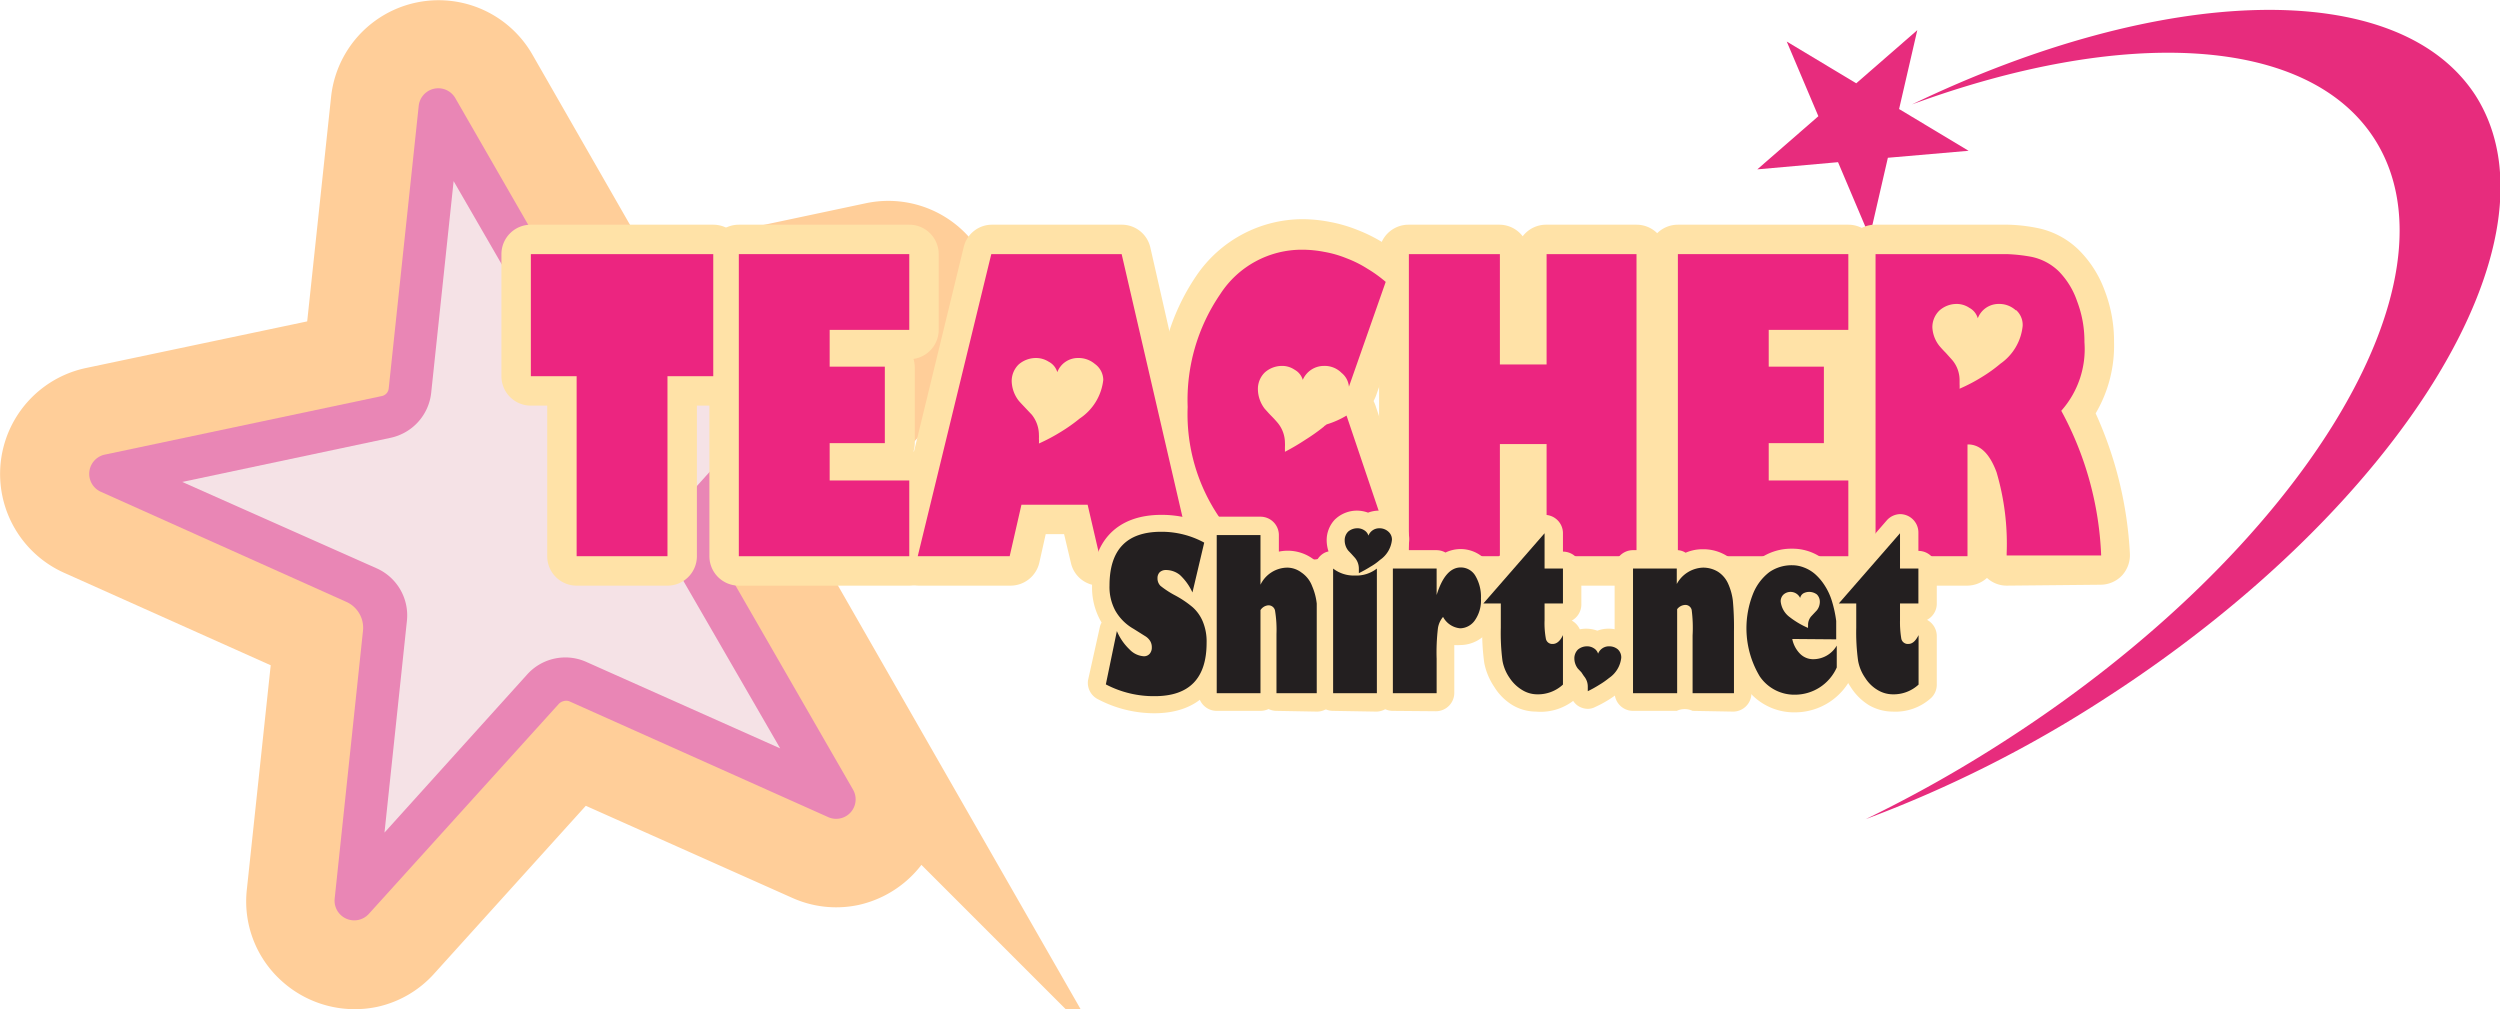
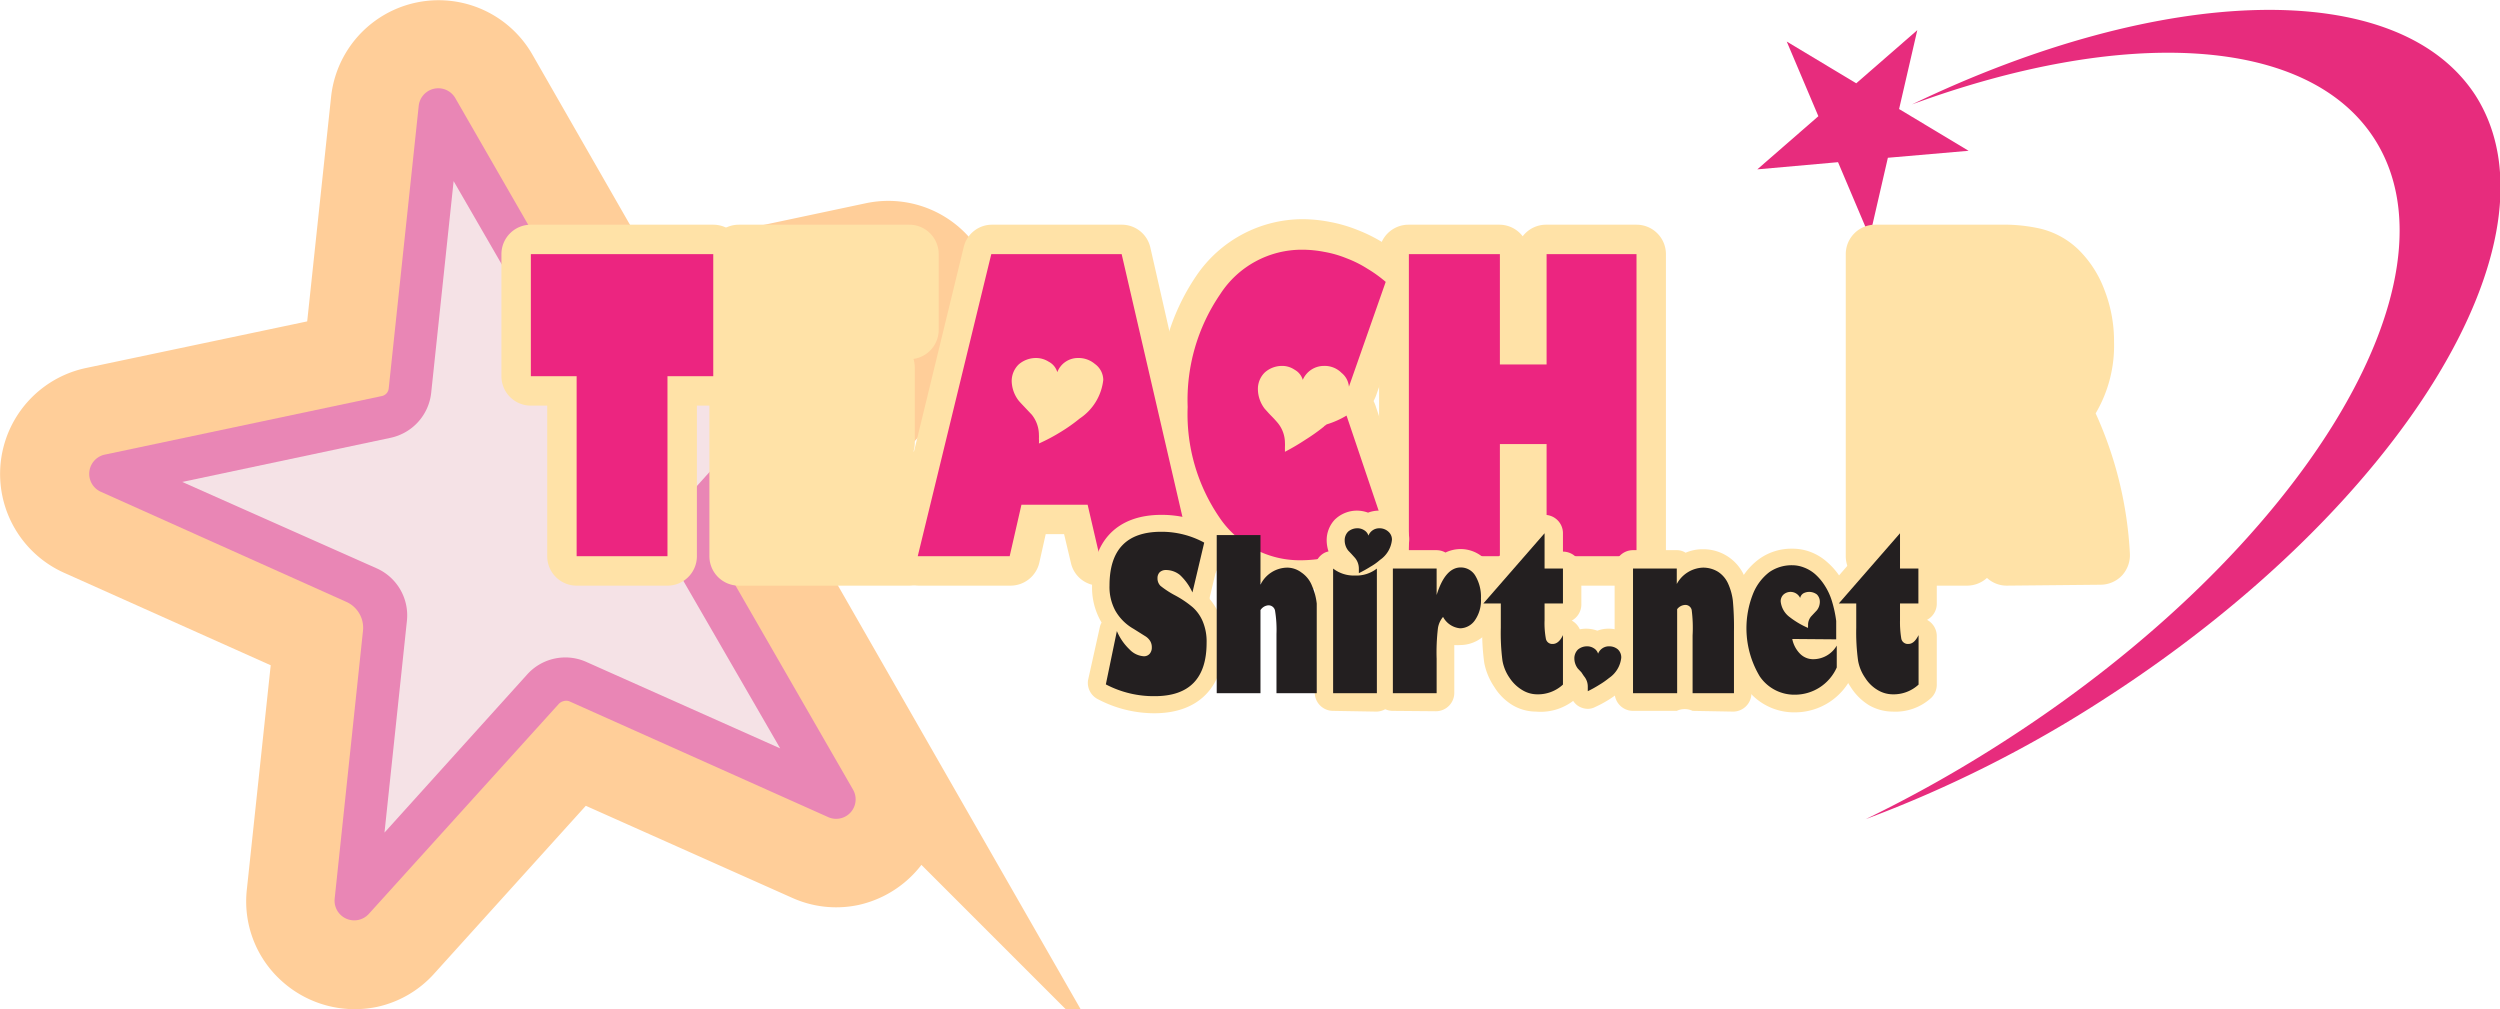
<svg xmlns="http://www.w3.org/2000/svg" viewBox="0 0 135.96 54.88">
  <defs>
    <style>.cls-1,.cls-6{fill:#ec2580;}.cls-1{stroke:#ffce99;stroke-miterlimit:10;stroke-width:5px;}.cls-2{fill:#e986b5;}.cls-3{fill:#f5e2e6;}.cls-4{fill:#e72c7d;}.cls-5{fill:#ffe2a7;}.cls-7{fill:#231f20;}</style>
  </defs>
  <g id="Layer_2" data-name="Layer 2">
    <g id="Layer_1-2" data-name="Layer 1">
      <path class="cls-1" d="M46.17,46.77a3.32,3.32,0,0,1-2.08-.23L31.22,40.8,21.77,51.26A3.34,3.34,0,0,1,20,52.31a3.42,3.42,0,0,1-3-.81,3.32,3.32,0,0,1-1.09-2.86l1.49-14L4.51,28.87a3.39,3.39,0,0,1,.68-6.41L19,19.55l1.49-14a3.38,3.38,0,0,1,6.3-1.33l7,12.21L47.6,13.5a3.38,3.38,0,0,1,3.21,5.58L41.37,29.54l7,12.22a3.35,3.35,0,0,1,.17,3.06A3.43,3.43,0,0,1,46.17,46.77Z" />
      <path class="cls-2" d="M30.94,38.13a.52.52,0,0,0-.29,0,.54.54,0,0,0-.26.15L20.05,49.71a1.07,1.07,0,0,1-1.85-.83l1.54-14.57a1.54,1.54,0,0,0-.91-1.58l-13.38-6a1.07,1.07,0,0,1,.22-2l15.09-3.19a.47.47,0,0,0,.38-.42L22.77,5.77a1.07,1.07,0,0,1,2-.42l7.7,13.38A.49.49,0,0,0,33,19l15.1-3.2a1.07,1.07,0,0,1,1,1.76L38.75,29a.5.5,0,0,0-.06.57l7.7,13.37A1.06,1.06,0,0,1,45,44.42Z" />
      <path class="cls-3" d="M24.67,9.85l5.78,10a2.82,2.82,0,0,0,3,1.35l11.33-2.4L37,27.43a2.81,2.81,0,0,0-.35,3.27l5.78,10L31.89,36a2.79,2.79,0,0,0-3.22.68l-7.76,8.6,1.22-11.52a2.8,2.8,0,0,0-1.64-2.85L9.91,26.21l11.33-2.4a2.81,2.81,0,0,0,2.21-2.45Z" />
      <path class="cls-4" d="M114.46,38a66.82,66.82,0,0,1-13,6.55A71,71,0,0,0,109,40.31c16.1-10.34,25.11-25,20.13-32.76-3.64-5.66-13.71-6.07-25.15-1.87,13.6-6.54,26.45-7,30.66-.47C139.57,13,130.56,27.63,114.46,38Z" />
      <polygon class="cls-4" points="97.17 2.26 100.95 4.53 104.27 1.64 103.28 5.93 107.06 8.2 102.67 8.58 101.68 12.88 99.96 8.82 95.57 9.21 98.89 6.32 97.17 2.26" />
      <path class="cls-5" d="M31.36,31.85a1.6,1.6,0,0,1-1.6-1.6V22.06h-.89a1.6,1.6,0,0,1-1.6-1.6V13.82a1.6,1.6,0,0,1,1.6-1.6h9.92a1.6,1.6,0,0,1,1.6,1.6v6.64a1.6,1.6,0,0,1-1.6,1.6H37.9v8.19a1.6,1.6,0,0,1-1.6,1.6Z" />
      <path class="cls-5" d="M40.18,31.85a1.6,1.6,0,0,1-1.6-1.6V13.82a1.6,1.6,0,0,1,1.6-1.6h9.27a1.6,1.6,0,0,1,1.6,1.6v4.12a1.6,1.6,0,0,1-1.37,1.58,1.77,1.77,0,0,1,.07.46V24.1a1.63,1.63,0,0,1-.07.45,1.6,1.6,0,0,1,1.37,1.58v4.12a1.6,1.6,0,0,1-1.6,1.6Z" />
      <path class="cls-5" d="M59.79,31.85a1.58,1.58,0,0,1-1.55-1.24l-.37-1.56h-1l-.35,1.56a1.61,1.61,0,0,1-1.56,1.24h-5a1.6,1.6,0,0,1-1.25-.61,1.63,1.63,0,0,1-.3-1.36l4-16.44a1.58,1.58,0,0,1,1.55-1.22H61a1.59,1.59,0,0,1,1.56,1.24L66.3,29.89a1.6,1.6,0,0,1-1.55,2Z" />
      <path class="cls-5" d="M70.7,32.06a6.91,6.91,0,0,1-5.67-3,11.56,11.56,0,0,1-2-7A11.8,11.8,0,0,1,65.06,15a7,7,0,0,1,5.75-3.08,7.91,7.91,0,0,1,1.52.15,7.81,7.81,0,0,1,1.48.43,8.42,8.42,0,0,1,1.41.7,10.45,10.45,0,0,1,1.17.87,1.6,1.6,0,0,1,.45,1.74l-2,5.69a2.22,2.22,0,0,1-.14.31,2,2,0,0,1,.11.26l2.07,6.23A1.61,1.61,0,0,1,76.42,30a7,7,0,0,1-1,.79,7.72,7.72,0,0,1-1.35.67,10.35,10.35,0,0,1-1.55.44A8.57,8.57,0,0,1,70.7,32.06Z" />
      <path class="cls-5" d="M84.11,31.85a1.6,1.6,0,0,1-1.27-.63,1.6,1.6,0,0,1-1.27.63H76.62A1.6,1.6,0,0,1,75,30.25V13.82a1.6,1.6,0,0,1,1.59-1.6h4.95a1.6,1.6,0,0,1,1.27.63,1.6,1.6,0,0,1,1.27-.63H89a1.6,1.6,0,0,1,1.6,1.6V30.25a1.6,1.6,0,0,1-1.6,1.6Z" />
-       <path class="cls-5" d="M91.25,31.85a1.6,1.6,0,0,1-1.6-1.6V13.82a1.6,1.6,0,0,1,1.6-1.6h9.27a1.6,1.6,0,0,1,1.6,1.6v4.12a1.59,1.59,0,0,1-1.37,1.58,1.77,1.77,0,0,1,.07.46V24.1a1.33,1.33,0,0,1-.07.45,1.59,1.59,0,0,1,1.37,1.58v4.12a1.6,1.6,0,0,1-1.6,1.6Z" />
      <path class="cls-5" d="M109.14,31.85a1.58,1.58,0,0,1-1.08-.42,1.62,1.62,0,0,1-1.08.42h-5a1.6,1.6,0,0,1-1.6-1.6V13.82a1.6,1.6,0,0,1,1.6-1.6h5c.89,0,1.64,0,2.23,0a9,9,0,0,1,1.54.17,4.49,4.49,0,0,1,2.3,1.2,6,6,0,0,1,1.41,2.21,7.65,7.65,0,0,1,.51,2.8,7.25,7.25,0,0,1-1,3.88,21,21,0,0,1,1.86,7.6,1.64,1.64,0,0,1-.42,1.21,1.62,1.62,0,0,1-1.17.51Z" />
      <path class="cls-6" d="M36.3,30.25H31.36V20.46H28.87V13.82h9.92v6.64H36.3Z" />
-       <path class="cls-6" d="M45.12,26.13h4.33v4.12H40.18V13.82h9.27v4.12H45.12v2h3V24.1h-3Z" />
      <path class="cls-6" d="M54.91,30.25h-5l4-16.43H61l3.8,16.43h-5l-.65-2.8H55.55Zm4.63-10.46a1.36,1.36,0,0,0-.9-.32,1.2,1.2,0,0,0-1.14.77.93.93,0,0,0-.47-.57,1.28,1.28,0,0,0-.71-.2,1.43,1.43,0,0,0-.92.35,1.26,1.26,0,0,0-.38.92,1.81,1.81,0,0,0,.38,1.05c.11.13.23.25.35.38l.36.38a1.76,1.76,0,0,1,.39,1.09,2,2,0,0,1,0,.23,1.21,1.21,0,0,1,0,.25,9.94,9.94,0,0,0,1.22-.65,9,9,0,0,0,1-.71,2.9,2.9,0,0,0,1.28-2.1A1.08,1.08,0,0,0,59.54,19.79Z" />
      <path class="cls-6" d="M75.33,28.82a5,5,0,0,1-.81.61,6.28,6.28,0,0,1-1.07.53,9.45,9.45,0,0,1-1.3.37,7.59,7.59,0,0,1-1.45.14,5.27,5.27,0,0,1-4.39-2.34,9.94,9.94,0,0,1-1.72-6A10.18,10.18,0,0,1,66.36,16a5.28,5.28,0,0,1,4.45-2.42,6.38,6.38,0,0,1,1.22.12,5.94,5.94,0,0,1,1.21.35,6.17,6.17,0,0,1,1.12.56,7.18,7.18,0,0,1,1,.72l-2,5.7a1.08,1.08,0,0,0-.4-.75A1.29,1.29,0,0,0,72,19.9a1.25,1.25,0,0,0-1.15.76h0a.92.92,0,0,0-.44-.55,1.2,1.2,0,0,0-.7-.21,1.4,1.4,0,0,0-.93.36,1.25,1.25,0,0,0-.37.92,1.77,1.77,0,0,0,.37,1.05c.12.13.23.26.35.38s.24.25.35.38a1.71,1.71,0,0,1,.4,1.09,1.85,1.85,0,0,1,0,.23c0,.08,0,.16,0,.26A12.4,12.4,0,0,0,71,23.91a10.3,10.3,0,0,0,1-.71.19.19,0,0,1,.07-.06l.08-.06a4.79,4.79,0,0,0,1.08-.48Z" />
      <path class="cls-6" d="M81.57,24.15v6.1H76.62V13.82h4.95v6h2.54v-6H89V30.25H84.11v-6.1Z" />
-       <path class="cls-6" d="M96.19,26.13h4.33v4.12H91.25V13.82h9.27v4.12H96.19v2h3V24.1h-3Z" />
-       <path class="cls-6" d="M102,13.82h5c.86,0,1.58,0,2.15,0a9.12,9.12,0,0,1,1.29.14,3,3,0,0,1,1.52.79,4.31,4.31,0,0,1,1,1.63,6.09,6.09,0,0,1,.4,2.23,5.05,5.05,0,0,1-1.26,3.73,17.92,17.92,0,0,1,2.17,7.87h-5.14V30.1a13.75,13.75,0,0,0-.55-4.42c-.37-1-.89-1.51-1.55-1.51H107v6.08h-5Zm7.62,3.05a1.32,1.32,0,0,0-.91-.34,1.21,1.21,0,0,0-1.15.78.93.93,0,0,0-.46-.57,1.23,1.23,0,0,0-.7-.21,1.4,1.4,0,0,0-.93.36,1.26,1.26,0,0,0-.38.92,1.76,1.76,0,0,0,.38,1c.11.13.23.26.35.38l.35.39a1.7,1.7,0,0,1,.4,1.08c0,.07,0,.15,0,.23a2.17,2.17,0,0,1,0,.25,9.25,9.25,0,0,0,1.22-.64,7.9,7.9,0,0,0,1-.72A2.85,2.85,0,0,0,110,17.73,1.08,1.08,0,0,0,109.65,16.87Z" />
      <path class="cls-5" d="M62.77,38.79A6.61,6.61,0,0,1,59.66,38a1,1,0,0,1-.49-1l.64-2.88a.82.82,0,0,1,.1-.26l-.09-.16a3.74,3.74,0,0,1-.43-1.82c0-2.46,1.37-3.88,3.77-3.88a5.87,5.87,0,0,1,2.8.7,1,1,0,0,1,.48,1.07l-.65,2.71,0,.1a3.25,3.25,0,0,1,.51.84,3.82,3.82,0,0,1,.28,1.52C66.55,37.38,65.18,38.79,62.77,38.79Z" />
-       <path class="cls-5" d="M69.42,38.66a1,1,0,0,1-.43-.1,1.05,1.05,0,0,1-.44.1H66.17a1,1,0,0,1-1-1V29.1a1,1,0,0,1,1-1h2.38a1,1,0,0,1,1,1V30a2.34,2.34,0,0,1,1.82.37,2.64,2.64,0,0,1,.94,1.18,3.89,3.89,0,0,1,.31,1.25c0,.34,0,.88,0,1.65V37.7a1,1,0,0,1-1,1Z" />
      <path class="cls-5" d="M72.5,38.66a1,1,0,0,1-1-1V30.92a1,1,0,0,1,.54-.86.86.86,0,0,1,.21-.07,2,2,0,0,1-.1-.59,1.63,1.63,0,0,1,.46-1.16l.08-.07a1.73,1.73,0,0,1,1.1-.4,1.78,1.78,0,0,1,.61.11,1.68,1.68,0,0,1,.6-.11,1.66,1.66,0,0,1,1.11.41,1.52,1.52,0,0,1,.53,1.17A2.27,2.27,0,0,1,75.84,31V37.7a1,1,0,0,1-1,1Z" />
      <path class="cls-5" d="M75.75,38.66a1,1,0,0,1-1-1V30.92a1,1,0,0,1,1-1h2.38a1,1,0,0,1,.48.13,1.91,1.91,0,0,1,.83-.19,1.88,1.88,0,0,1,1.59.89,3.14,3.14,0,0,1,.47,1.76,2.9,2.9,0,0,1-.5,1.73,1.93,1.93,0,0,1-1.59.84,1.83,1.83,0,0,1-.32,0v2.6a1,1,0,0,1-1,1Z" />
      <path class="cls-5" d="M83.53,38.7a2.53,2.53,0,0,1-1.27-.35,3,3,0,0,1-1-1,3.53,3.53,0,0,1-.54-1.3,12.37,12.37,0,0,1-.11-2v-.35a1,1,0,0,1-.86-.56,1,1,0,0,1,.15-1l3.32-3.84A1,1,0,0,1,84,28a1,1,0,0,1,1,1v1h0a1,1,0,0,1,1,1v1.9a1,1,0,0,1-.52.85,1,1,0,0,1,.52.86v2.69a1,1,0,0,1-.29.69A2.92,2.92,0,0,1,83.53,38.7Z" />
      <path class="cls-5" d="M86.35,38.55a1,1,0,0,1-.57-.19,1,1,0,0,1-.38-.92.17.17,0,0,0,0-.07h0l-.13-.14-.2-.22L85,36.92a1.83,1.83,0,0,1-.38-1.1,1.63,1.63,0,0,1,.47-1.16l.06-.06a1.71,1.71,0,0,1,1.11-.41,1.78,1.78,0,0,1,.61.11,1.7,1.7,0,0,1,.61-.11,1.63,1.63,0,0,1,1.1.41,1.52,1.52,0,0,1,.53,1.17,2.42,2.42,0,0,1-1,1.84,6.37,6.37,0,0,1-.63.45,6.26,6.26,0,0,1-.73.39A.86.86,0,0,1,86.35,38.55Z" />
      <path class="cls-5" d="M92.05,38.66a1,1,0,0,0-.86,0H88.81a1,1,0,0,1-1-1V30.92a1,1,0,0,1,1-1h2.38a.87.87,0,0,1,.48.14,2.31,2.31,0,0,1,.94-.19,2.43,2.43,0,0,1,2.26,1.47,4.11,4.11,0,0,1,.32,1.18c0,.36.06.94.06,1.77V37.7a1,1,0,0,1-1,1Z" />
      <path class="cls-5" d="M97.64,38.74a3.23,3.23,0,0,1-2.72-1.38A5.51,5.51,0,0,1,94,34.1,5.45,5.45,0,0,1,94.45,32a3.59,3.59,0,0,1,1.25-1.62,3,3,0,0,1,1.77-.54,2.77,2.77,0,0,1,1,.18,2.91,2.91,0,0,1,.9.55,3.81,3.81,0,0,1,.71.82,4.35,4.35,0,0,1,.49,1.09,6.48,6.48,0,0,1,.27,1.25c0,.31,0,.66,0,1.06a1.63,1.63,0,0,0,0,.36V36.3a.94.94,0,0,1-.12.47A3.43,3.43,0,0,1,97.64,38.74Z" />
      <path class="cls-5" d="M102.92,38.7a2.6,2.6,0,0,1-1.28-.35,3.1,3.1,0,0,1-1-1,3.35,3.35,0,0,1-.53-1.3,11.26,11.26,0,0,1-.11-2v-.35a1,1,0,0,1-.86-.56,1,1,0,0,1,.14-1l3.33-3.84a1,1,0,0,1,.72-.34,1,1,0,0,1,1,1v1h0a1,1,0,0,1,1,1v1.9a1,1,0,0,1-.53.85,1,1,0,0,1,.53.86v2.69a1,1,0,0,1-.3.69A2.88,2.88,0,0,1,102.92,38.7Z" />
      <path class="cls-7" d="M60.74,34.32a3,3,0,0,0,.69,1,1.17,1.17,0,0,0,.77.37.41.41,0,0,0,.32-.13.51.51,0,0,0,.12-.35.65.65,0,0,0-.09-.35.81.81,0,0,0-.28-.27l-.62-.39a2.64,2.64,0,0,1-1-1,2.71,2.71,0,0,1-.31-1.36c0-1.95.94-2.92,2.81-2.92a4.84,4.84,0,0,1,2.34.59l-.64,2.71a3,3,0,0,0-.68-.95A1.21,1.21,0,0,0,63.4,31a.48.48,0,0,0-.33.12.44.44,0,0,0-.12.32.57.57,0,0,0,.16.42,5.08,5.08,0,0,0,.76.5,5.51,5.51,0,0,1,1,.67,2.16,2.16,0,0,1,.55.79,2.83,2.83,0,0,1,.2,1.14c0,1.93-.94,2.9-2.82,2.9a5.59,5.59,0,0,1-2.66-.64Z" />
      <path class="cls-7" d="M66.17,29.1h2.38v2.7A1.64,1.64,0,0,1,70,30.87a1.3,1.3,0,0,1,.77.26,1.55,1.55,0,0,1,.59.75,3.27,3.27,0,0,1,.25.95c0,.31,0,.84,0,1.58V37.7H69.42V34.48a6.42,6.42,0,0,0-.08-1.28.36.36,0,0,0-.37-.28.56.56,0,0,0-.42.26V37.7H66.17Z" />
      <path class="cls-7" d="M72.5,30.92a1.84,1.84,0,0,0,1.18.38,1.82,1.82,0,0,0,1.2-.38V37.7H72.5Zm2.55-.47a3,3,0,0,1-.52.37,6.15,6.15,0,0,1-.63.35c0-.05,0-.09,0-.14v-.12a.91.91,0,0,0-.21-.57l-.18-.2-.19-.2a.89.89,0,0,1-.19-.54.66.66,0,0,1,.19-.49.76.76,0,0,1,.49-.18.66.66,0,0,1,.37.1.51.51,0,0,1,.24.3.63.63,0,0,1,.6-.4.7.7,0,0,1,.47.17.57.57,0,0,1,.21.45A1.5,1.5,0,0,1,75.05,30.45Z" />
      <path class="cls-7" d="M78.13,37.7H75.75V30.92h2.38v1.44c.31-1,.75-1.5,1.31-1.5a.92.92,0,0,1,.8.46,2.24,2.24,0,0,1,.3,1.23,1.89,1.89,0,0,1-.32,1.17,1,1,0,0,1-.81.45,1.17,1.17,0,0,1-.93-.62,1.23,1.23,0,0,0-.28.62,11.17,11.17,0,0,0-.07,1.66Z" />
      <path class="cls-7" d="M84,30.92h1v1.9H84v.91a4.65,4.65,0,0,0,.07,1,.35.35,0,0,0,.38.29c.21,0,.4-.16.55-.48v2.69a2,2,0,0,1-1.42.53,1.56,1.56,0,0,1-.79-.23,2.15,2.15,0,0,1-.69-.66,2.35,2.35,0,0,1-.39-.94,11.7,11.7,0,0,1-.09-1.79V32.82h-.95L84,29Z" />
      <path class="cls-7" d="M88.17,35.77a1.52,1.52,0,0,1-.66,1.1,4.48,4.48,0,0,1-.53.37,6.15,6.15,0,0,1-.63.35c0-.05,0-.1,0-.14v-.12a.87.87,0,0,0-.21-.56L86,36.56l-.19-.2a.91.91,0,0,1-.19-.54.67.67,0,0,1,.19-.49.76.76,0,0,1,.49-.18.66.66,0,0,1,.37.1.51.51,0,0,1,.24.3.63.63,0,0,1,.61-.4.71.71,0,0,1,.47.17A.59.59,0,0,1,88.17,35.77Z" />
      <path class="cls-7" d="M88.81,30.92h2.38v.84a1.69,1.69,0,0,1,1.42-.89,1.54,1.54,0,0,1,.83.23,1.49,1.49,0,0,1,.55.66,3.15,3.15,0,0,1,.25.91,15.7,15.7,0,0,1,.06,1.66V37.7H92.05V34.56A7.62,7.62,0,0,0,92,33.17a.35.35,0,0,0-.38-.27.58.58,0,0,0-.41.23V37.7H88.81Z" />
      <path class="cls-7" d="M97.47,34.75a1.58,1.58,0,0,0,.43.81,1,1,0,0,0,.7.29,1.48,1.48,0,0,0,1.29-.74V36.3a2.49,2.49,0,0,1-2.25,1.48,2.27,2.27,0,0,1-1.94-1,5.09,5.09,0,0,1-.37-4.47,2.78,2.78,0,0,1,.9-1.2,2.13,2.13,0,0,1,1.24-.37,1.76,1.76,0,0,1,.63.12,2,2,0,0,1,.62.37,2.94,2.94,0,0,1,.52.62,3.33,3.33,0,0,1,.39.85,6.55,6.55,0,0,1,.23,1.07q0,.39,0,1Zm-.14-1.19a4.57,4.57,0,0,0,1,.59.36.36,0,0,1,0-.1V34a.71.71,0,0,1,.17-.48l.15-.16.16-.17a.75.75,0,0,0,.16-.45.56.56,0,0,0-.16-.41.69.69,0,0,0-.72-.07.38.38,0,0,0-.19.26.58.58,0,0,0-.89-.2.5.5,0,0,0-.17.38A1.21,1.21,0,0,0,97.33,33.56Z" />
      <path class="cls-7" d="M103.33,30.92h1v1.9h-1v.91a5.44,5.44,0,0,0,.07,1,.36.36,0,0,0,.39.29c.21,0,.39-.16.55-.48v2.69a2,2,0,0,1-1.42.53,1.6,1.6,0,0,1-.8-.23,2,2,0,0,1-.68-.66,2.35,2.35,0,0,1-.39-.94,11.32,11.32,0,0,1-.1-1.79V32.82H100L103.33,29Z" />
    </g>
  </g>
</svg>